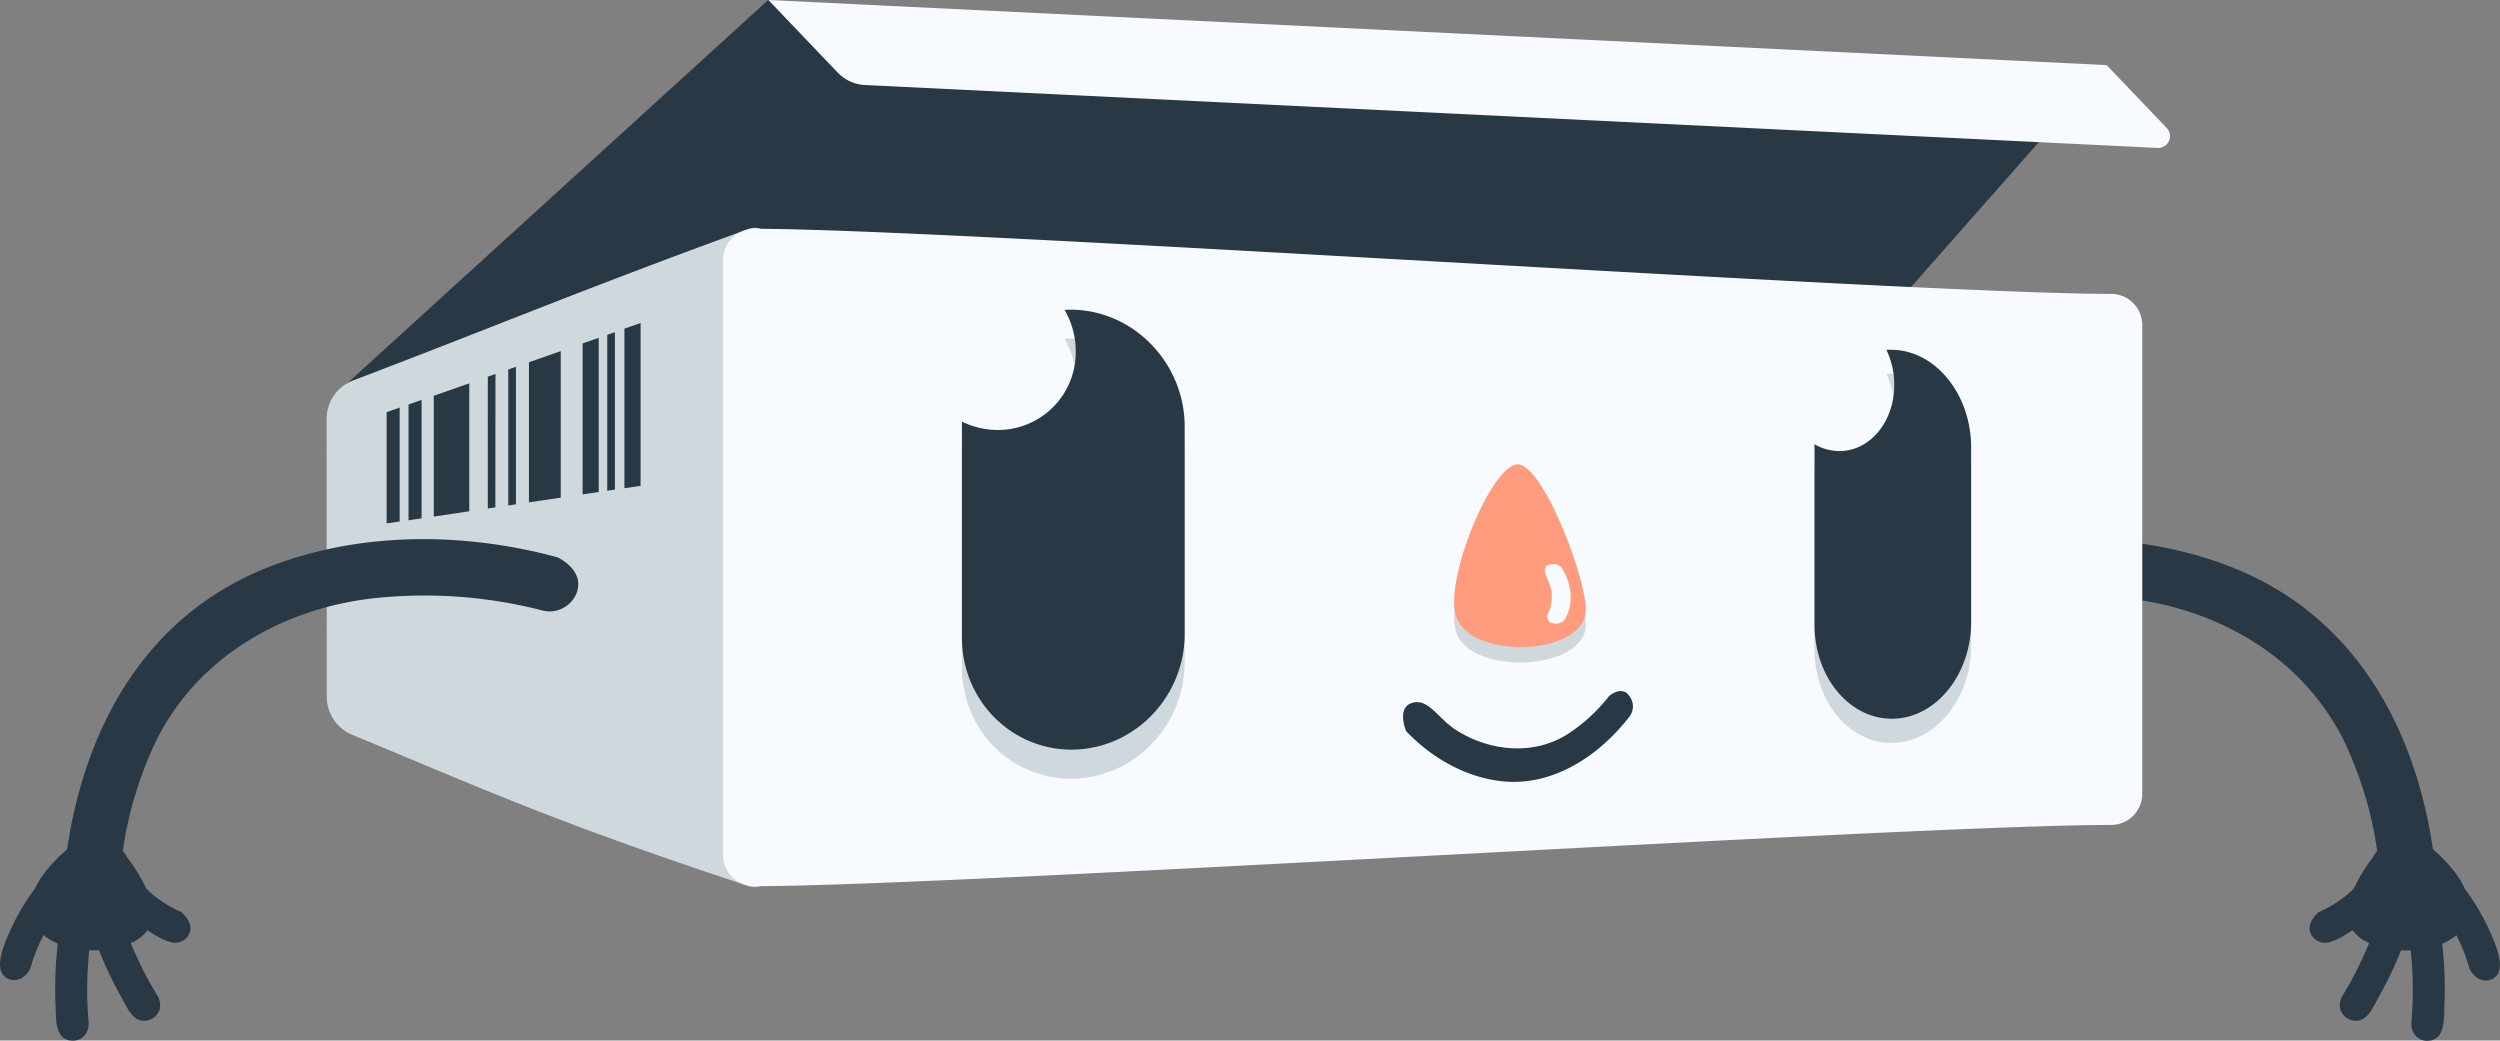
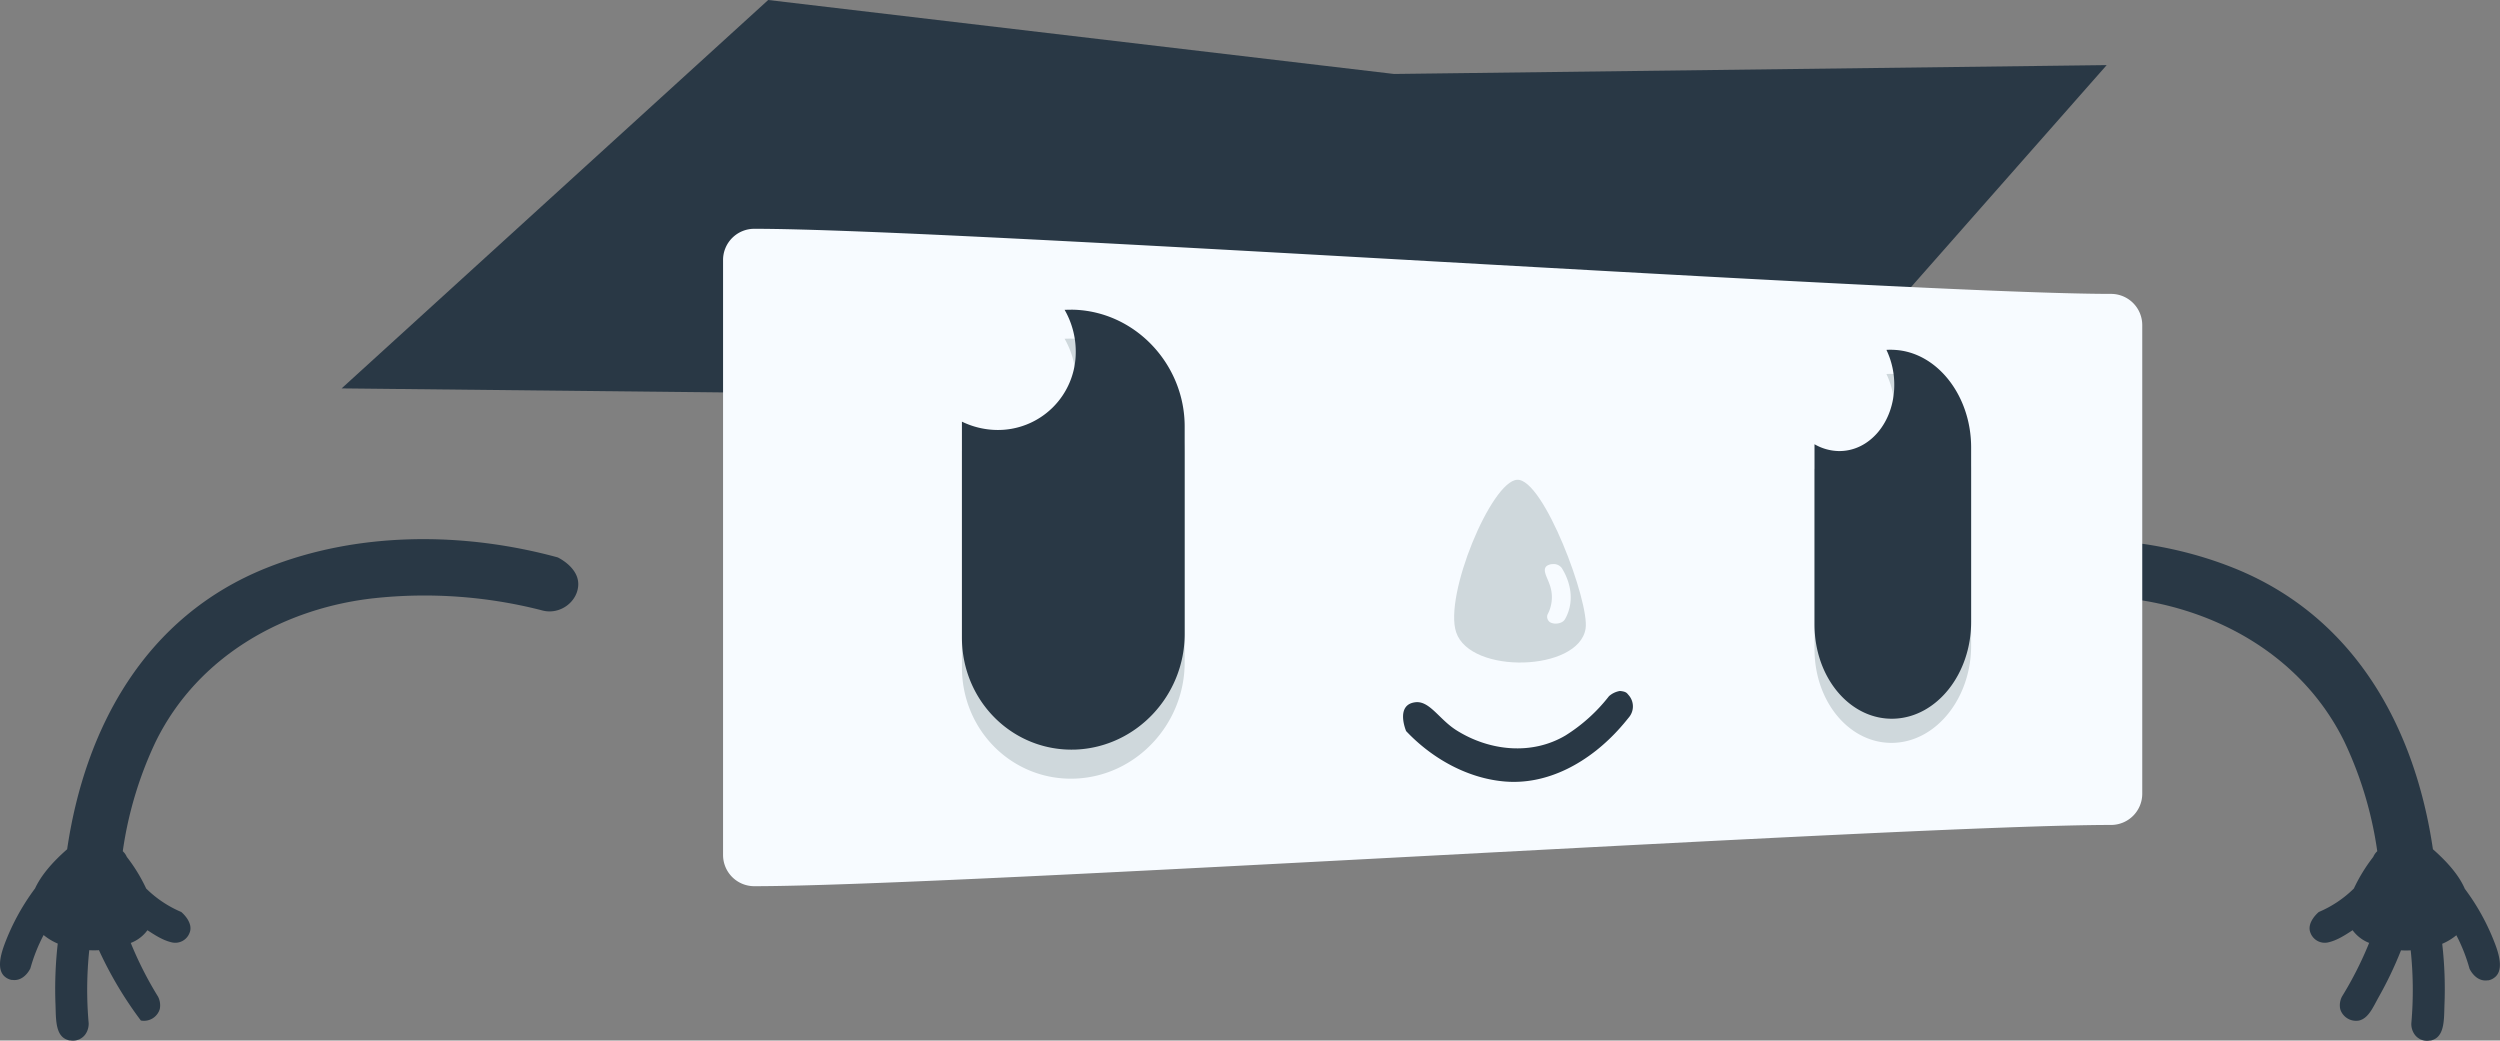
<svg xmlns="http://www.w3.org/2000/svg" viewBox="0 0 707.41 294.44">
  <rect x="0" y="0" width="707.41" height="294.44" fill="#808080" stroke="none" />
  <defs>
    <style>.cls-1,.cls-2{fill:#293845}.cls-2,.cls-3,.cls-4,.cls-5{fill-rule:evenodd}.cls-3{fill:#cfd8dc}.cls-4,.cls-6{fill:#f7fbff}.cls-5{fill:#ff9c7d}</style>
  </defs>
  <title>baby</title>
  <g id="Layer_2" data-name="Layer 2">
    <g id="Layer_1-2" data-name="Layer 1">
      <g id="_Group_" data-name="&amp;lt;Group&amp;gt;">
        <path id="_Path_" data-name="&amp;lt;Path&amp;gt;" class="cls-1" d="M688.43 240.31c-5-34.05-21.84-65.77-56.37-79.59-26.31-10.54-56.3-10.13-82.44-3 0 0-5.84 2.72-5.82 7.59s5.12 8.79 10.19 7.42l.58-.15a133.69 133.69 0 0 1 46.8-3.33c25.16 2.71 49.92 16 62 40.61a107.47 107.47 0 0 1 9.31 31 4.76 4.76 0 0 0-1.14 1.62 47.35 47.35 0 0 0-5.48 8.94 31.7 31.7 0 0 1-9.92 6.64s-3.7 3-2.3 6.05a4.32 4.32 0 0 0 5 2.54c2.47-.57 4.67-2 6.86-3.43a10.55 10.55 0 0 0 4.64 3.57h.05a102.12 102.12 0 0 1-7.7 15.21 5.37 5.37 0 0 0-.49 3.54 4.68 4.68 0 0 0 5.35 3.23c2.65-.65 3.93-3.74 5.44-6.47a106.73 106.73 0 0 0 6.41-13.39c.92.05 1.83.06 2.74 0a107.1 107.1 0 0 1 .18 20.65 5.12 5.12 0 0 0 .75 2.88 4.3 4.3 0 0 0 4.45 2h.23a4 4 0 0 0 1.1-.38c2.88-1.43 2.72-5.84 2.84-9.58a112.55 112.55 0 0 0-.63-17.42 16.34 16.34 0 0 0 4-2.42 48 48 0 0 1 3.73 9.48s1.68 3.76 5.11 3.28h.22a3.8 3.8 0 0 0 1.48-.61c2.81-1.79 1.76-6.07.53-9.39a63.56 63.56 0 0 0-8.67-15.89c-1.46-3.42-4.39-7.12-9.03-11.2z" />
        <g id="_Group_2" data-name="&amp;lt;Group&amp;gt;">
          <path id="_Path_2" data-name="&amp;lt;Path&amp;gt;" class="cls-2" d="M96.67 109.9L217.37 0l177.09 20.93 201.66-2.51-84.52 95.89-414.93-4.41z" />
-           <path id="_Path_3" data-name="&amp;lt;Path&amp;gt;" class="cls-3" d="M92.42 118.54a11.64 11.64 0 0 1 7.5-10.89c40.78-15.51 65.54-26 112-42.89 4.58-1.66 8.83 4 8.83 8.84v168.31c0 4.88-4.2 10.37-8.83 8.84-55.14-18.2-74.77-27.33-112.27-42.83a11.66 11.66 0 0 1-7.18-10.76z" />
-           <path id="_Compound_Path_" data-name="&amp;lt;Compound Path&amp;gt;" class="cls-2" d="M181.26 137.48l-1.17.17-3.4.5V93l4.57-1.6zm-7.26 1.07l-1.67.24-.5.08V94.73L174 94zm-4.58.67l-.91.13-3.66.54V97.18l4.57-1.6zm-10.75 1.59l-9 1.34v-39.64l9-3.16zm-12.68 1.89l-2.17.32v-38.47l2.17-.76zm-5.82.87l-1 .15-1.14.17V106.6l2.17-.77zm-7.38 1.1l-10.05 1.5V112l10.05-3.53zm-13.5 2l-2.49.37-1.2.18v-32.77l3.69-1.29zm-6.2.92h-.18l-3.5.52v-31.49l3.68-1.29z" />
          <path id="_Path_4" data-name="&amp;lt;Path&amp;gt;" class="cls-4" d="M606.18 92a8.83 8.83 0 0 0-8.83-8.84c-56.75 0-327.17-18.42-383.92-18.42a8.83 8.83 0 0 0-8.83 8.84v168.35a8.83 8.83 0 0 0 8.83 8.83c56.75 0 327.17-17.33 383.92-17.33a8.83 8.83 0 0 0 8.83-8.84z" />
-           <path id="_Path_5" data-name="&amp;lt;Path&amp;gt;" class="cls-4" d="M217.43 0l378.69 18.43 17 17.81a3.33 3.33 0 0 1-2.57 5.62l-365.82-17.8a11.42 11.42 0 0 1-7.68-3.51z" />
        </g>
-         <path id="_Path_6" data-name="&amp;lt;Path&amp;gt;" class="cls-1" d="M19 240.31c5-34.05 21.84-65.77 56.37-79.59 26.31-10.54 56.31-10.13 82.44-3 0 0 5.85 2.72 5.82 7.59s-5.12 8.79-10.19 7.42l-.58-.15a133.69 133.69 0 0 0-46.8-3.33c-25.15 2.71-49.91 16-62 40.61a107.49 107.49 0 0 0-9.32 31 4.79 4.79 0 0 1 1.15 1.62 46.79 46.79 0 0 1 5.47 8.94 31.75 31.75 0 0 0 9.93 6.64s3.69 3 2.29 6.05a4.31 4.31 0 0 1-5 2.54c-2.47-.57-4.67-2-6.86-3.43a10.44 10.44 0 0 1-4.72 3.6A103.09 103.09 0 0 0 44.71 282a5.35 5.35 0 0 1 .5 3.54 4.68 4.68 0 0 1-5.35 3.23c-2.65-.65-3.94-3.74-5.45-6.47A108.14 108.14 0 0 1 28 268.87c-.91.05-1.83.06-2.74 0a107.1 107.1 0 0 0-.17 20.65 5.22 5.22 0 0 1-.75 2.88 4.32 4.32 0 0 1-4.46 2h-.23a4.31 4.31 0 0 1-1.1-.38c-2.88-1.43-2.71-5.84-2.84-9.58a115.1 115.1 0 0 1 .63-17.44 16.34 16.34 0 0 1-4-2.42A48 48 0 0 0 8.6 274s-1.69 3.76-5.11 3.28h-.23a4 4 0 0 1-1.48-.61c-2.8-1.79-1.75-6.07-.53-9.39a63.89 63.89 0 0 1 8.67-15.89c1.52-3.3 4.41-7 9.08-11.08z" />
+         <path id="_Path_6" data-name="&amp;lt;Path&amp;gt;" class="cls-1" d="M19 240.31c5-34.05 21.84-65.77 56.37-79.59 26.31-10.54 56.31-10.13 82.44-3 0 0 5.85 2.72 5.82 7.59s-5.12 8.79-10.19 7.42l-.58-.15a133.69 133.69 0 0 0-46.8-3.33c-25.15 2.71-49.91 16-62 40.61a107.49 107.49 0 0 0-9.32 31 4.79 4.79 0 0 1 1.15 1.62 46.79 46.79 0 0 1 5.47 8.94 31.75 31.75 0 0 0 9.93 6.64s3.69 3 2.29 6.05a4.31 4.31 0 0 1-5 2.54c-2.47-.57-4.67-2-6.86-3.43a10.44 10.44 0 0 1-4.72 3.6A103.09 103.09 0 0 0 44.71 282a5.35 5.35 0 0 1 .5 3.54 4.68 4.68 0 0 1-5.35 3.23A108.14 108.14 0 0 1 28 268.87c-.91.05-1.83.06-2.74 0a107.1 107.1 0 0 0-.17 20.65 5.22 5.22 0 0 1-.75 2.88 4.32 4.32 0 0 1-4.46 2h-.23a4.31 4.31 0 0 1-1.1-.38c-2.88-1.43-2.71-5.84-2.84-9.58a115.1 115.1 0 0 1 .63-17.44 16.34 16.34 0 0 1-4-2.42A48 48 0 0 0 8.6 274s-1.69 3.76-5.11 3.28h-.23a4 4 0 0 1-1.48-.61c-2.8-1.79-1.75-6.07-.53-9.39a63.89 63.89 0 0 1 8.67-15.89c1.52-3.3 4.41-7 9.08-11.08z" />
        <g id="_Group_3" data-name="&amp;lt;Group&amp;gt;">
          <g id="_Group_4" data-name="&amp;lt;Group&amp;gt;">
            <path id="_Path_7" data-name="&amp;lt;Path&amp;gt;" class="cls-3" d="M301.24 95.86a30.23 30.23 0 0 1 3.16 0c17.18.74 30.82 15.45 30.82 32.84v58.74c0 17.4-13.64 32.12-30.82 32.87-17.6.77-32.21-13.35-32.21-31.52v-61.11a23.15 23.15 0 0 0 9.62 2.29 22.11 22.11 0 0 0 22.59-22.31 23.66 23.66 0 0 0-3.16-11.8z" />
            <path id="_Path_8" data-name="&amp;lt;Path&amp;gt;" class="cls-2" d="M301.24 87.66c1 0 2.09-.06 3.16 0 17.18.84 30.82 15.63 30.82 33v58.74c0 17.4-13.64 32-30.82 32.7-17.6.67-32.21-13.53-32.21-31.71v-61.08a23.35 23.35 0 0 0 9.62 2.35 22 22 0 0 0 22.59-22.18 23.74 23.74 0 0 0-3.16-11.82z" />
          </g>
          <g id="_Group_5" data-name="&amp;lt;Group&amp;gt;">
            <path id="_Path_9" data-name="&amp;lt;Path&amp;gt;" class="cls-3" d="M533.79 105.83a18.21 18.21 0 0 1 2.22 0c12.1.52 21.75 12.82 21.75 27.46v49.43c0 14.64-9.65 26.94-21.75 27.47-12.35.54-22.57-11.34-22.57-26.53v-51a14.06 14.06 0 0 0 6.73 1.89c8.79.17 15.84-8.24 15.84-18.76a22.75 22.75 0 0 0-2.22-9.96z" />
            <path id="_Path_10" data-name="&amp;lt;Path&amp;gt;" class="cls-2" d="M533.79 99a18.24 18.24 0 0 1 2.22 0c12.1.59 21.75 12.94 21.75 27.58v49.43c0 14.64-9.65 26.89-21.75 27.35-12.35.47-22.57-11.47-22.57-26.66v-51a14.21 14.21 0 0 0 6.73 1.93c8.79.21 15.84-8.16 15.84-18.68a22.86 22.86 0 0 0-2.22-9.95z" />
          </g>
          <g id="_Group_6" data-name="&amp;lt;Group&amp;gt;">
            <path id="_Path_11" data-name="&amp;lt;Path&amp;gt;" class="cls-3" d="M429.3 135.76c-7.29.38-20.76 32.7-17.26 43.15 4 12 34.67 11.14 36.62-1 1.2-7.43-11.87-42.55-19.36-42.15z" />
-             <path id="_Path_12" data-name="&amp;lt;Path&amp;gt;" class="cls-5" d="M429.3 131.39c-7.29.36-20.76 32.63-17.26 43.1 4 12 34.67 11.25 36.62-.86 1.2-7.45-11.87-42.63-19.36-42.24z" />
            <path id="_Path_13" data-name="&amp;lt;Path&amp;gt;" class="cls-6" d="M439.34 159.62a2.8 2.8 0 0 0-1.06.21c-2.31.85-.54 3.34.16 5.44a10.4 10.4 0 0 1-.56 8.65 1.89 1.89 0 0 0 .73 2.15c1.26.74 3.45.4 4.17-.78a8.18 8.18 0 0 0 .53-1c2.07-4.45 1.18-9.43-1.38-13.55a2.86 2.86 0 0 0-2.59-1.12z" />
          </g>
          <path id="_Path_14" data-name="&amp;lt;Path&amp;gt;" class="cls-1" d="M458.38 195.52c1.9.17 2 .67 2.54 1.26a4.82 4.82 0 0 1 0 6.21c-1.5 1.86-1.65 2-2.41 2.87-8.67 9.78-20.63 16.49-33.2 15.23-10.27-1-20.12-6.49-27.43-14.22 0 0-3.17-7.47 2.62-8.16 4.06-.48 6.76 4.92 11.73 8 9.32 5.82 21.24 7.05 30.78 1.38A47.49 47.49 0 0 0 455.28 197a6.16 6.16 0 0 1 3.1-1.48z" />
        </g>
      </g>
    </g>
  </g>
</svg>